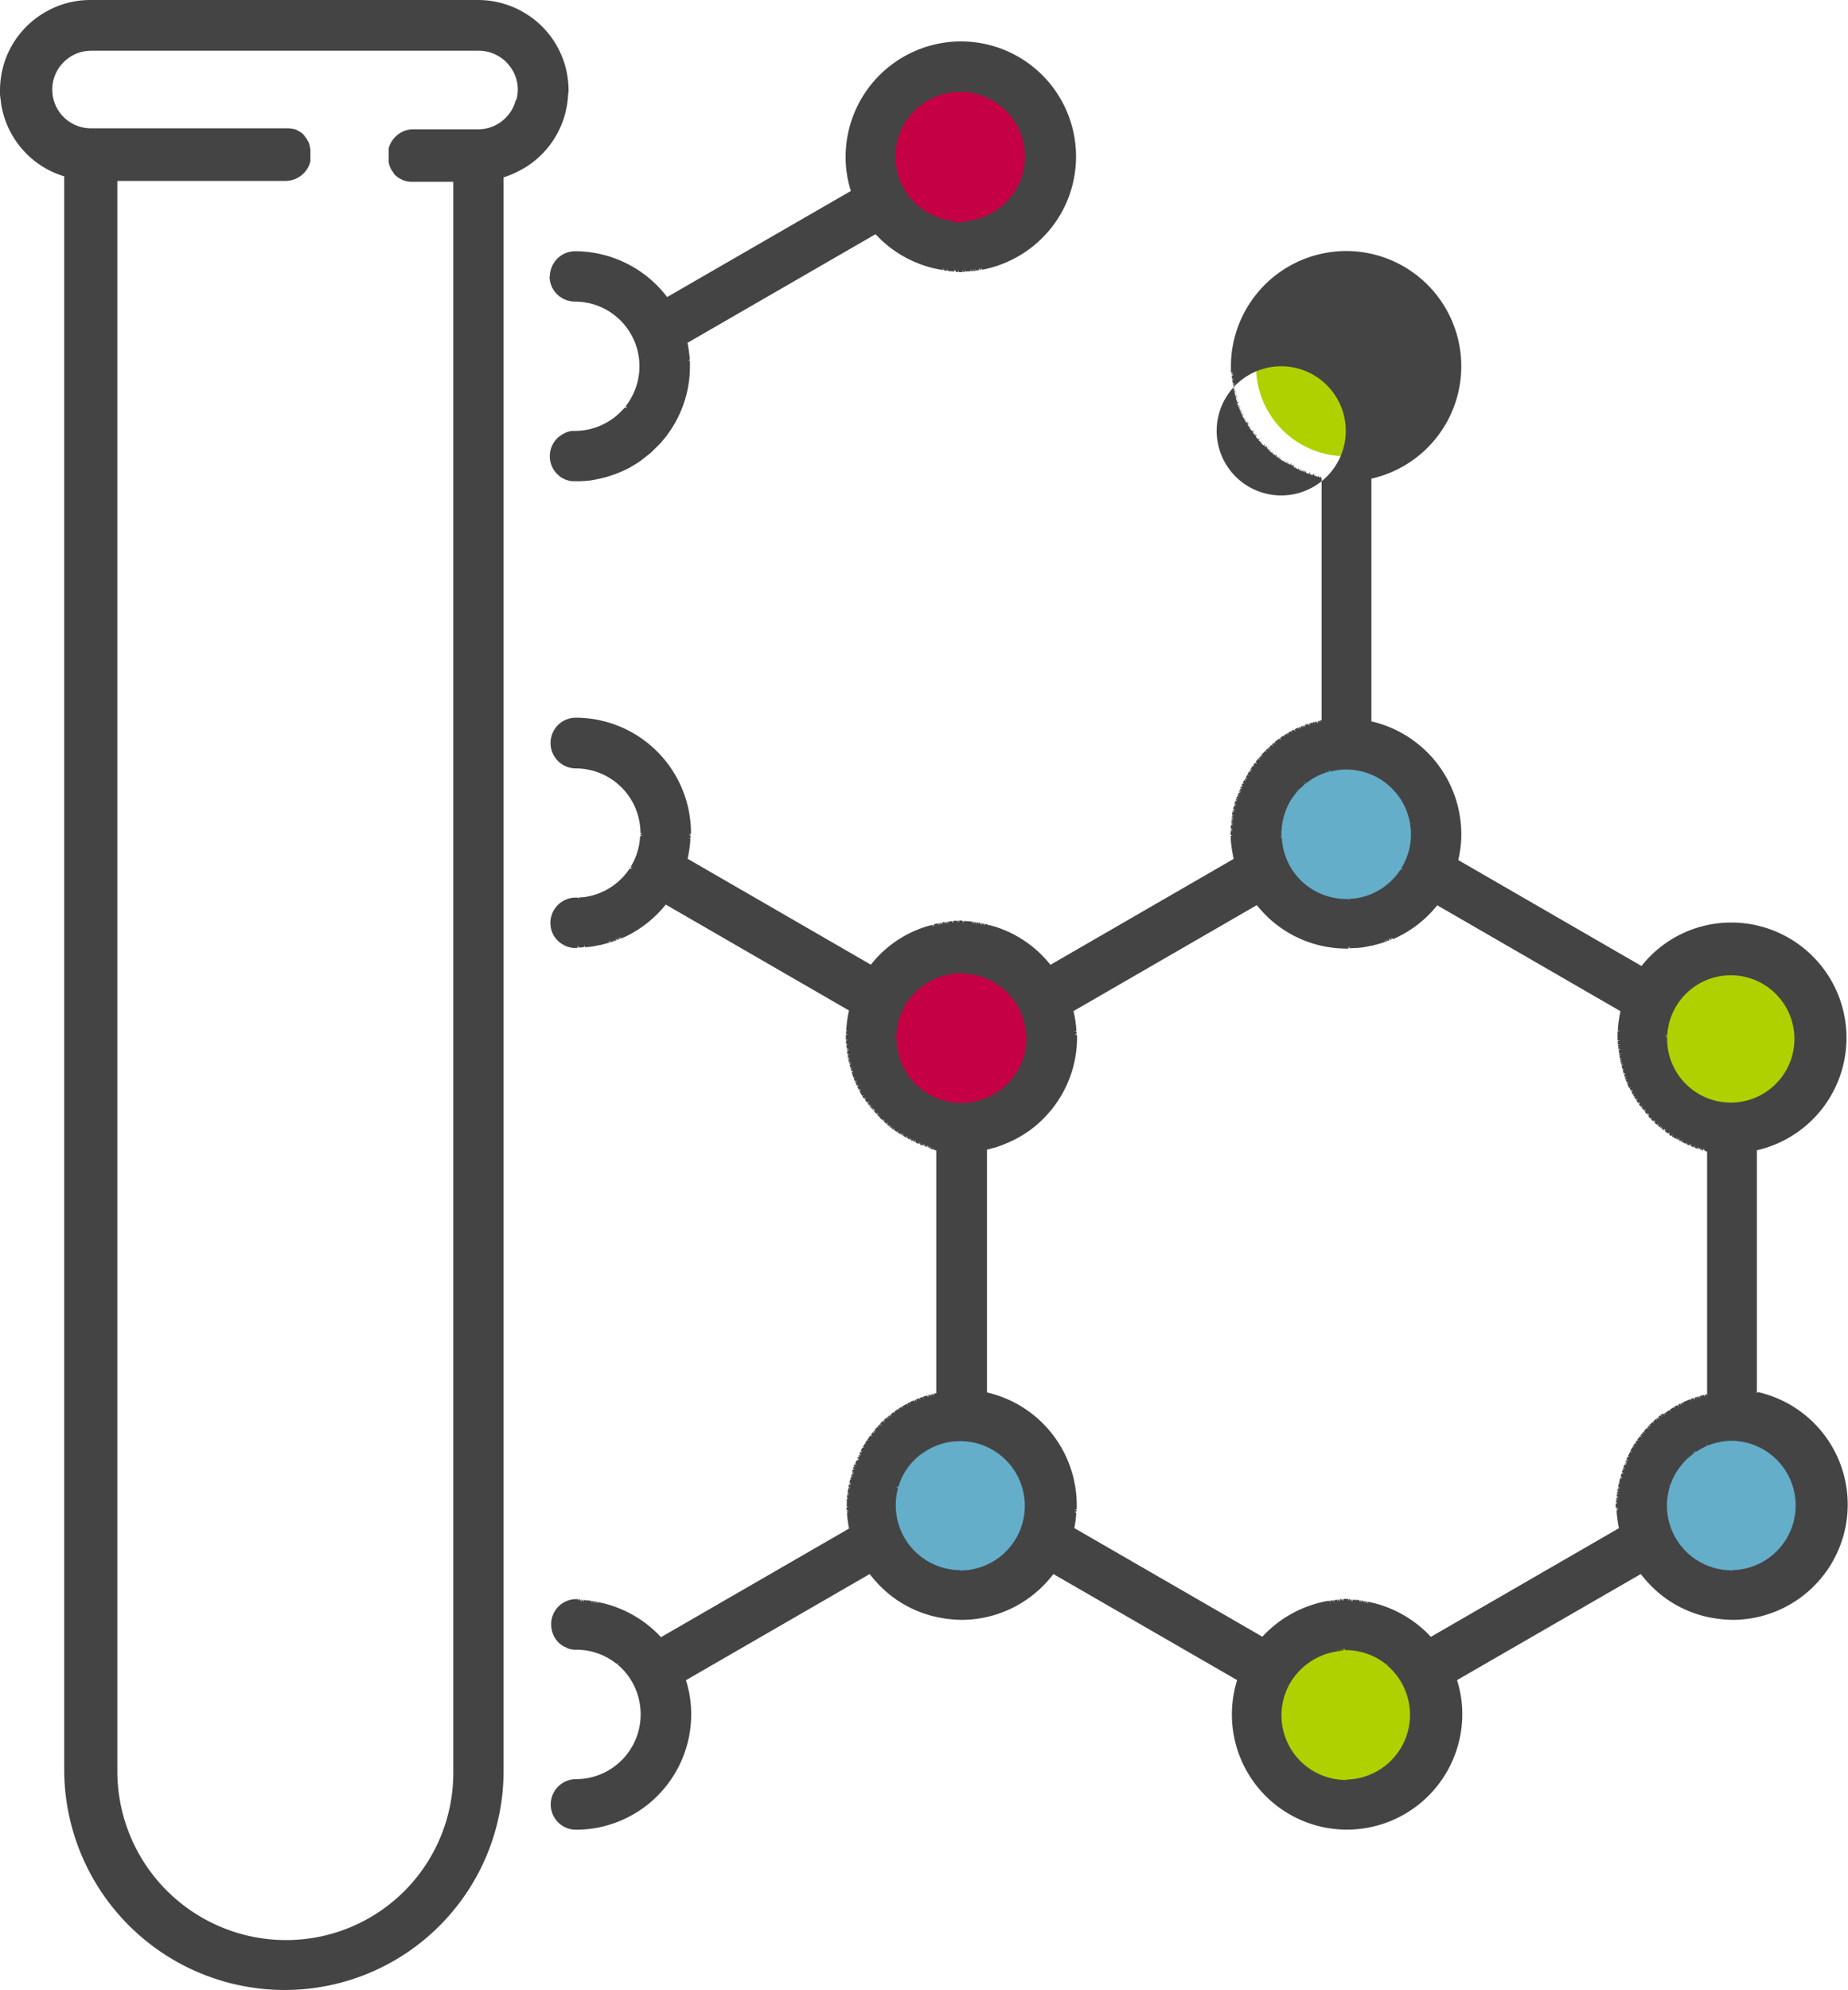
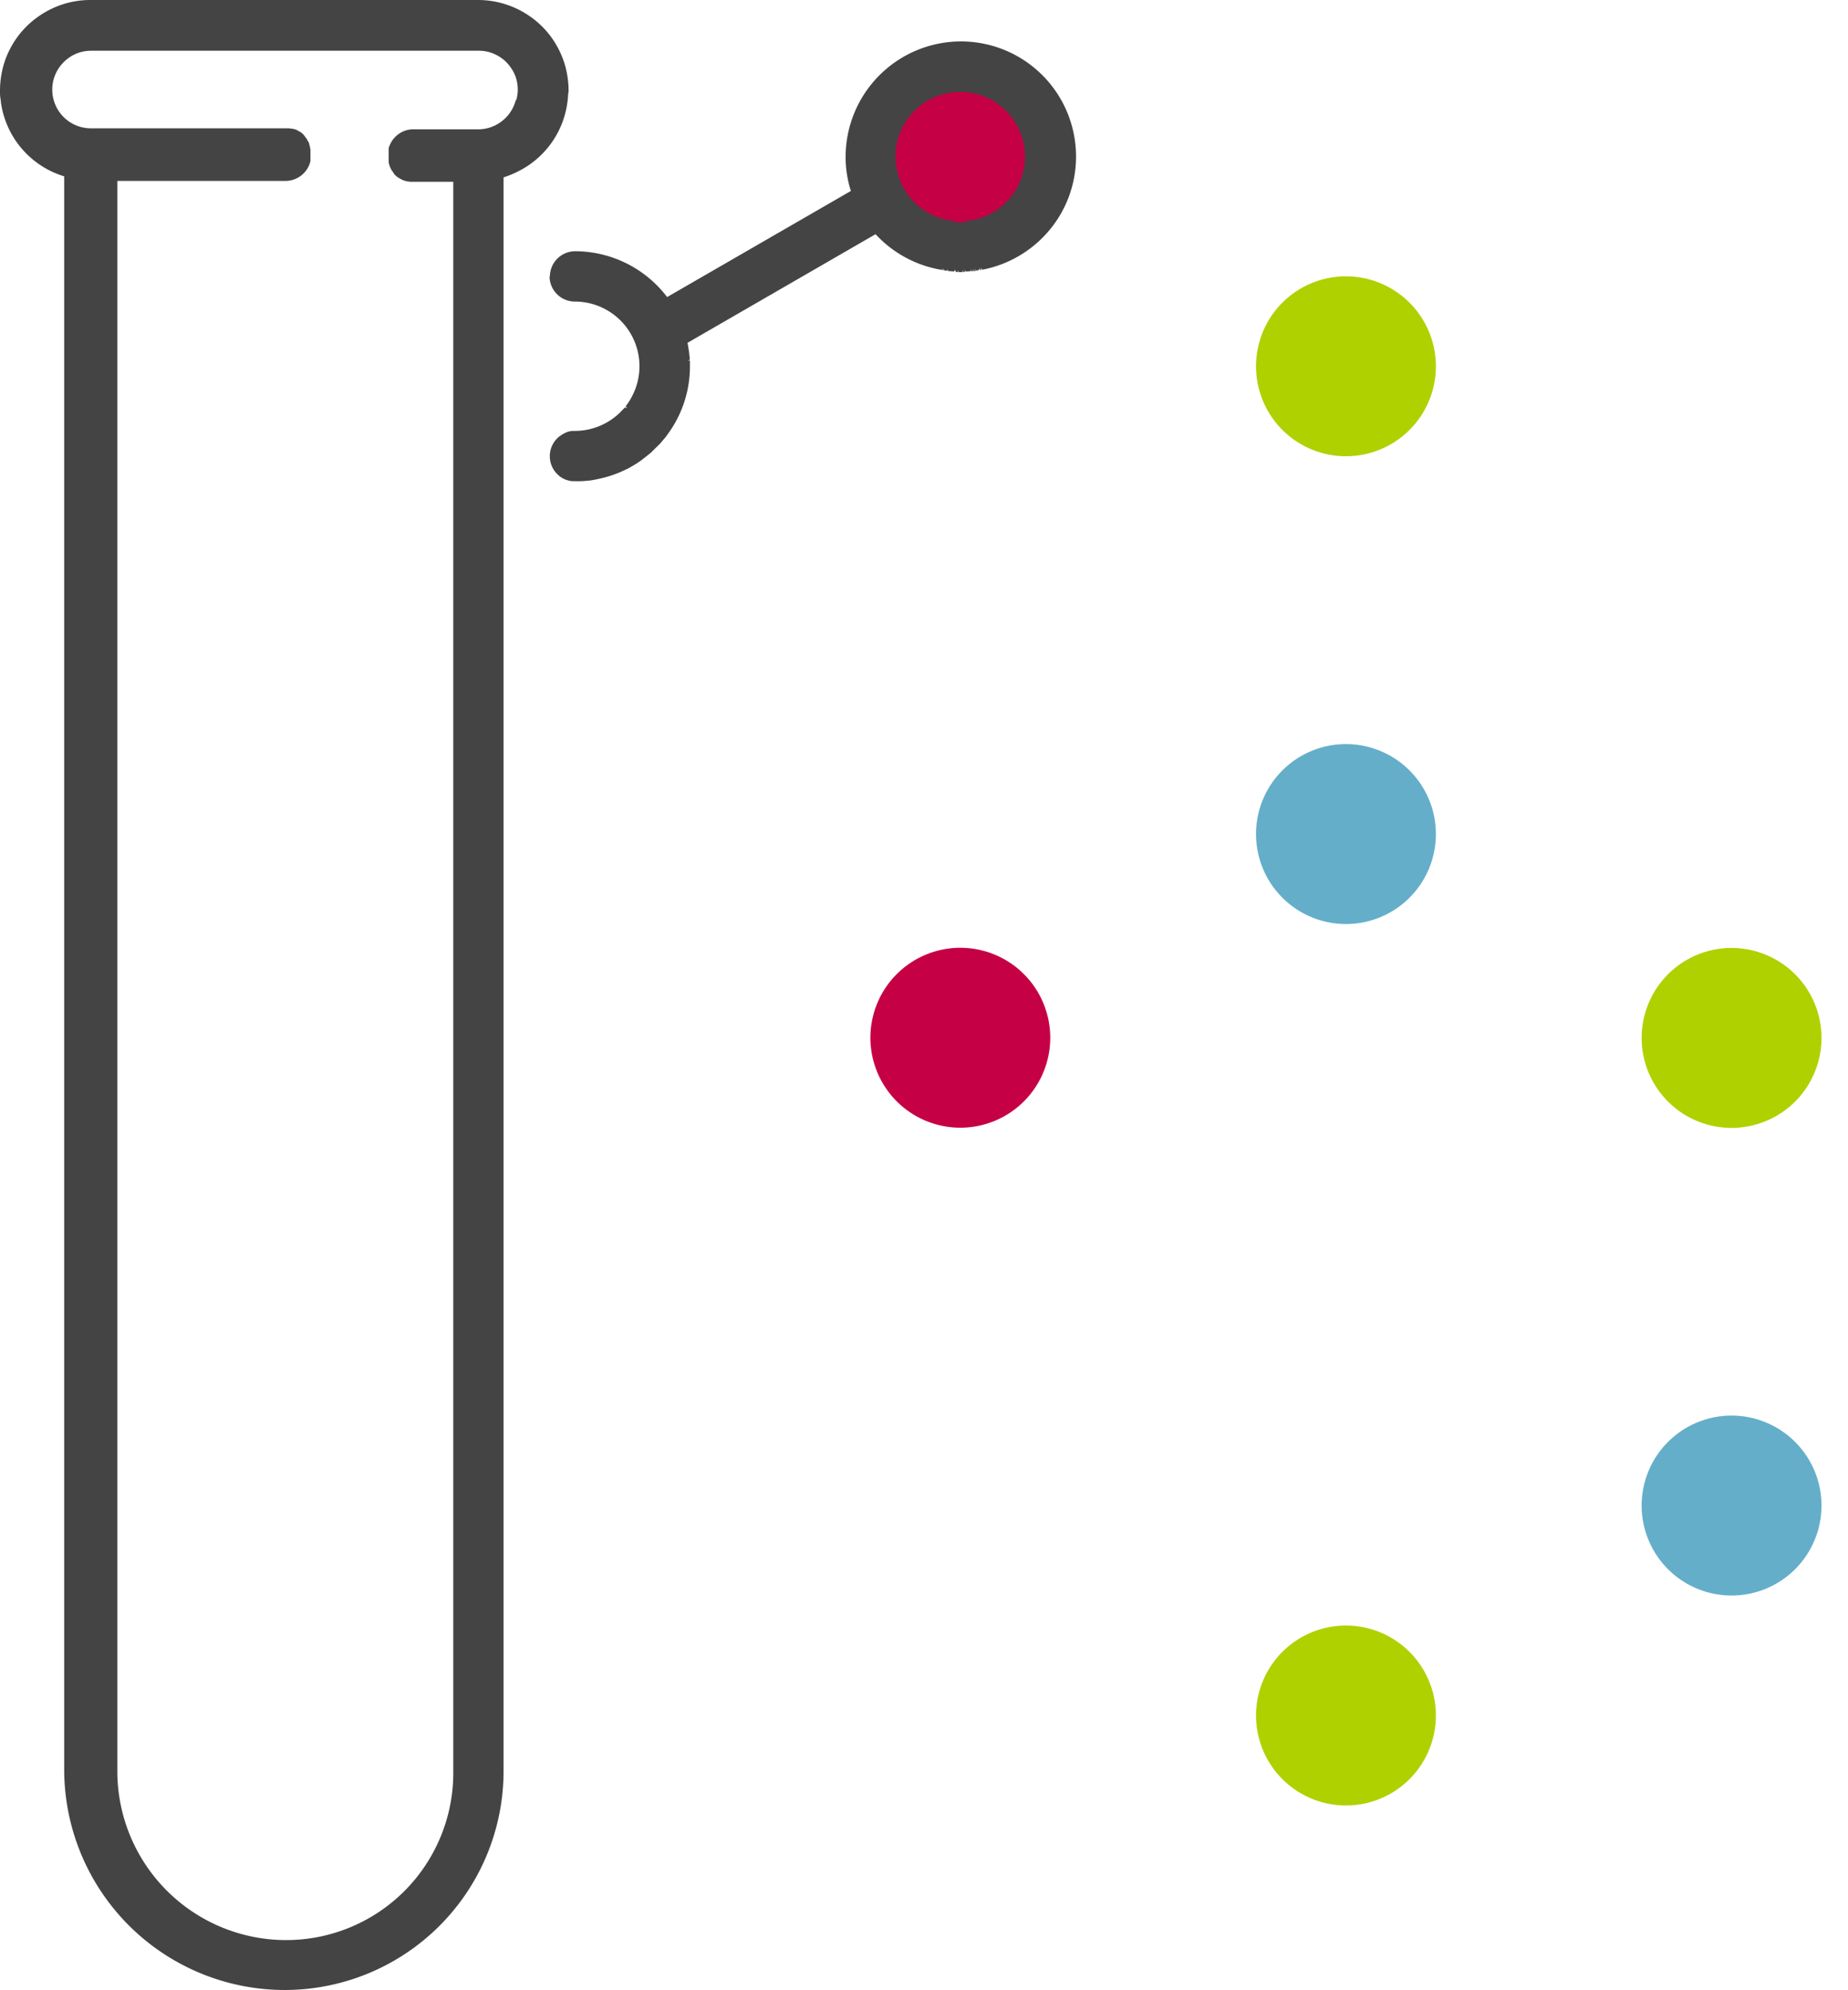
<svg xmlns="http://www.w3.org/2000/svg" id="icon_raw_materials" data-name="icon_raw materials" width="93.36" height="100.491" viewBox="0 0 93.36 100.491">
  <path id="Path_10790" data-name="Path 10790" d="M55.843,57.507A4.543,4.543,0,1,0,51.3,52.964a4.545,4.545,0,0,0,4.543,4.543Zm0-44.511A4.543,4.543,0,1,0,51.3,8.453,4.545,4.545,0,0,0,55.843,13Z" transform="translate(-7.328 -0.559)" fill="#c50044" fill-rule="evenodd" />
  <path id="Path_10791" data-name="Path 10791" d="M78.573,16.28a4.543,4.543,0,1,0,4.543,4.543,4.545,4.545,0,0,0-4.543-4.543Z" transform="translate(-10.576 -2.326)" fill="#afd100" />
  <path id="Path_10792" data-name="Path 10792" d="M78.573,95.77a4.543,4.543,0,1,0,4.543,4.543A4.545,4.545,0,0,0,78.573,95.77Z" transform="translate(-10.576 -13.682)" fill="#afd100" />
  <path id="Path_10793" data-name="Path 10793" d="M101.3,55.85a4.543,4.543,0,1,0,4.543,4.543A4.545,4.545,0,0,0,101.3,55.85Z" transform="translate(-13.822 -7.979)" fill="#afd100" />
-   <path id="Path_10794" data-name="Path 10794" d="M55.843,83.4a4.543,4.543,0,1,0,4.543,4.543A4.545,4.545,0,0,0,55.843,83.4Z" transform="translate(-7.328 -11.914)" fill="#64aeca" />
  <path id="Path_10795" data-name="Path 10795" d="M101.3,83.4a4.543,4.543,0,1,0,4.543,4.543A4.545,4.545,0,0,0,101.3,83.4Z" transform="translate(-13.822 -11.914)" fill="#64aeca" />
  <path id="Path_10796" data-name="Path 10796" d="M78.573,43.84a4.543,4.543,0,1,0,4.543,4.543A4.545,4.545,0,0,0,78.573,43.84Z" transform="translate(-10.576 -6.264)" fill="#64aeca" />
  <path id="Path_10797" data-name="Path 10797" d="M55.571,11.991H56.4a3.4,3.4,0,0,0,2.46-1.654,3.318,3.318,0,0,0,.454-1.689,3.369,3.369,0,1,0-6.737,0,3.318,3.318,0,0,0,.454,1.689,3.379,3.379,0,0,0,2.46,1.654Z" transform="translate(-7.512 -0.754)" fill="none" />
  <path id="Path_10798" data-name="Path 10798" d="M75.391,48.636h0v.026h0v.026h0v.026h0v.026h0v.026h0v.026h0a3.3,3.3,0,0,0,.326,1.26,3.454,3.454,0,0,0,.454.711,3.384,3.384,0,0,0,1.311.96H77.5a2.97,2.97,0,0,0,.489.163,3.275,3.275,0,0,0,.771.086h.394a3.352,3.352,0,0,0,2.34-1.466h0l.017-.026.017-.026h0l.009-.026h0l.009-.026h0v-.034s.017-.009.017-.017v-.017h.009a3.365,3.365,0,0,0-2.9-5.083,3.489,3.489,0,0,0-.429.026h-.017c-.12.017-.24.043-.36.069h-.06s-.069.026-.1.034h-.017l-.017.009h-.017c-.077.034-.154.06-.231.094a3.269,3.269,0,0,0-.489.249c-.043.026-.094.06-.137.086H76.78a.327.327,0,0,1-.051.043c-.009,0-.017.017-.026.017h0l-.017.017c-.017.017-.034.026-.051.043h-.009a.123.123,0,0,1-.017.026H76.6a.235.235,0,0,0-.034.043h-.017l-.017.026a.373.373,0,0,1-.06.051.261.261,0,0,0-.069.069h-.009v.009l-.026.026-.026.026-.017.017s-.069.069-.094.1l-.017.017-.017.017h-.009a3.764,3.764,0,0,0-.617,1v.017a.761.761,0,0,0-.051.129h0s-.017.051-.026.069h0v.026a3.285,3.285,0,0,0-.154,1.011v.051Z" transform="translate(-10.764 -6.465)" fill="none" />
  <path id="Path_10799" data-name="Path 10799" d="M56.094,63.963a3.572,3.572,0,0,0,.609-.06h.026a.25.25,0,0,0,.077-.017h0a3.439,3.439,0,0,0,1.346-.643h0c.06-.051.111-.1.171-.146h.017l.009-.026.051-.051h.009a.123.123,0,0,1,.017-.026l.017-.017a3.531,3.531,0,0,0,.24-.266h0l.009-.017.017-.017V62.66a.653.653,0,0,0,.086-.1c.051-.069.094-.137.137-.206,0-.009.009-.017.017-.026v-.017h.017c.017-.034.043-.069.06-.111h0V62.18l.051-.1a.042.042,0,0,1,.009-.026v-.017l.017-.017V62l.017-.009c.026-.051.043-.1.069-.154V61.82A3.2,3.2,0,0,0,59.42,60.6v-.026h0v-.026h0v-.026h0V60.5h0v-.069h0v-.017h0V60.4h0a3.416,3.416,0,0,0-.463-1.517v-.017l-.017-.017v-.017l-.017-.009h0l-.009-.034h0l-.009-.026h0l-.017-.026h0l-.017-.026h0a3.369,3.369,0,0,0-2.151-1.431h-.034l-.026-.009h-.034L56.6,57.26h-.934l-.026.009h-.034l-.034.009a3.39,3.39,0,0,0-2.151,1.431h0l-.017.026-.017.026h0l-.009.026h0l-.009.026h0v.034l-.017.017v.017A3.288,3.288,0,0,0,52.88,60.4h0v.017h0v.017h0v.017h0v.026h0V60.5h0v.026h0v.043h0v.026a3.369,3.369,0,0,0,3.369,3.369h-.154Z" transform="translate(-7.555 -8.18)" fill="none" />
  <path id="Path_10800" data-name="Path 10800" d="M82.136,21.019a3.371,3.371,0,0,0-3.351-3.369h-.026a3.369,3.369,0,1,0,3.369,3.369Z" transform="translate(-10.77 -2.521)" fill="none" />
-   <path id="Path_10801" data-name="Path 10801" d="M101.5,63.957a3.369,3.369,0,0,0,.017-6.737h-.026a3.379,3.379,0,0,0-3.369,3.171h0v.017h0v.017h0v.017h0v.026h0v.026h0v.026h0v.043h0v.026a3.369,3.369,0,0,0,3.369,3.369Z" transform="translate(-14.018 -8.174)" fill="none" />
  <path id="Path_10802" data-name="Path 10802" d="M56.076,84.767H56.05a3.346,3.346,0,0,0-1.894.583h0l-.017.017h0s-.034.026-.043.034c-.111.077-.206.163-.309.249h0l-.077.077-.017.017a3.333,3.333,0,0,0-.591.789v.017a.509.509,0,0,0-.034.051v.017a.509.509,0,0,0-.034.051c-.051.111-.1.223-.146.343v.017h0c-.017.043-.026.086-.043.129h0V87.2l-.009.017h0c-.017.086-.043.163-.051.24a1.857,1.857,0,0,0-.034.214v.446a3.369,3.369,0,0,0,3.369,3.369h.026a3.369,3.369,0,0,0,0-6.737Z" transform="translate(-7.535 -12.107)" fill="none" />
  <path id="Path_10803" data-name="Path 10803" d="M101.513,84.77h-.026a3.18,3.18,0,0,0-.574.051.683.683,0,0,0-.129.026c-.051.009-.094.026-.146.034h-.017c-.137.043-.266.086-.394.137h-.017l-.017.017a3.191,3.191,0,0,0-.609.326h0l-.017.017h0a.508.508,0,0,1-.051.034H99.5l-.017.017c-.026.017-.043.034-.069.051-.069.051-.137.111-.206.171H99.2s-.051.06-.077.086a3.519,3.519,0,0,0-.754,1.106c0,.017-.017.034-.017.051-.017.034-.026.069-.043.1h0s-.017.043-.026.069v.017l-.009.017v.017a3.153,3.153,0,0,0-.163,1.029,3.369,3.369,0,0,0,3.369,3.369h.026a3.369,3.369,0,0,0,0-6.737Z" transform="translate(-14.016 -12.109)" fill="none" />
  <path id="Path_10804" data-name="Path 10804" d="M80.964,97.937h0l-.017-.017h0l-.009-.017H80.93v-.009a3.318,3.318,0,0,0-2.109-.754h-.437a3.4,3.4,0,0,0-2.46,1.654,3.318,3.318,0,0,0-.454,1.689,3.369,3.369,0,0,0,3.369,3.369h.026a3.371,3.371,0,0,0,3.351-3.369,3.318,3.318,0,0,0-.454-1.689,3.487,3.487,0,0,0-.737-.883Z" transform="translate(-10.781 -13.877)" fill="none" />
  <path id="Path_10805" data-name="Path 10805" d="M92.7,79.18h0l.009-.009h.009v-.009h.017v-.009h0l.026-.017c.017-.009.034-.026.051-.034l.017-.017h0l.009-.009h0l.009-.009h.009V79.06h.017v-.009h0l.026-.017a.372.372,0,0,1,.06-.034h.017v-.017h.009l.009-.009H93l.009-.009h0l.017-.017h0l.026-.017a.124.124,0,0,0,.026-.017L93.1,78.9h.017v-.009h.009l.009-.009h0l.009-.009h0l.026-.017a.215.215,0,0,0,.06-.034h.026V78.8h0l.017-.009h.034v-.009h.026a.585.585,0,0,1,.06-.043h.026v-.017h.017v-.009h.009l.009-.009h0l.017-.009h0l.026-.017c.017-.009.043-.017.06-.026h.026v-.009H93.6V78.64h.034l.026-.009a.181.181,0,0,0,.06-.026h.017V78.6h.051l.026-.009a.065.065,0,0,0,.034-.009h.026v-.009h.086A.06.06,0,0,1,94,78.554h.026v-.009h.171V66.109h-.129V66.1h-.1a.06.06,0,0,0-.034-.017h-.1a.06.06,0,0,0-.034-.017h-.1a.16.16,0,0,0-.034-.026H93.6l-.026-.009h0l-.034-.017h-.026V66h0l-.017-.009h0l-.009-.009h-.026v-.009h-.017v-.009h0a.124.124,0,0,1-.026-.017l-.026-.017h-.017V65.92H93.37l-.009-.009h-.017V65.9h0l-.017-.009h0c-.009,0-.017-.009-.026-.017l-.026-.017h-.017v-.009H93.25v-.009h0l-.009-.009h0l-.009-.009h0l-.026-.017a.123.123,0,0,1-.026-.017l-.026-.017h-.009v-.009h-.009v-.009h0l-.009-.009h0l-.009-.009h0l-.026-.017a.123.123,0,0,1-.026-.017l-.026-.017h0V65.68h-.009v-.009h-.009v-.009h0l-.009-.009H93.01v-.009h-.017v-.017h0l-.026-.017c-.009,0-.017-.009-.026-.017h-.017v-.017h-.009v-.009h0V65.56h0l-.009-.009h0l-.017-.017h0l-.026-.017s-.017-.017-.026-.017h-.017v-.017h0l-.009-.017h0v-.009h0v-.009H92.8v-.017h-.017v-.017h0s-.017-.017-.026-.017l-.026-.017h0v-.009h-.017v-.017H92.71v-.017h0V65.32h0L92.7,65.3h0l-.017-.017h0s-.017-.017-.026-.017l-.026-.017h0v-.009h-.009v-.017h0v-.009h-.009V65.2h0v-.009h0v-.017h0v-.009h0l-.009-.017h0l-.017-.017h0l-.026-.026-.017-.017h0V65.08h-.009v-.017h0v-.009h0v-.017h0v-.009h0v-.017h0V65h0l-.009-.017h0v-.009l-.017-.017-.026-.026-.017-.017h0v-.009h-.009v-.017h0v-.009h0v-.017h0v-.009h0V64.84h0v-.009h0l-.009-.017h0v-.009l-.017-.026s-.017-.017-.017-.026l-.017-.026h0V64.72h-.009V64.7h0v-.009h0v-.017h0v-.009h0v-.017h0v-.009h0l-.009-.017h0v-.009l-.017-.026s-.017-.017-.017-.026h0v-.017h-.017V64.54h0v-.017h0v-.009h0V64.5h0v-.009h0v-.017h0v-.009h0l-.009-.017h0l-.017-.034c0-.009-.009-.017-.017-.026h0v-.017h-.017v-.017h0v-.009h0v-.017h0v-.017h0V64.3h0v-.017h0l-.017-.017h0a.124.124,0,0,0-.017-.026l-.017-.026h0v-.026h-.009V64.18h0v-.017h0v-.009h0v-.017h0v-.009h0v-.017h0V64.1h0l-.009-.017h0c0-.009-.009-.017-.017-.026l-.017-.026h0v-.026h-.009V64h0v-.017h0v-.009h0v-.017h0v-.009h0v-.017h0v-.009h0l-.009-.017h0c0-.009-.009-.017-.017-.026l-.017-.026h0v-.026H92.11V63.82h0V63.8h0v-.017h0v-.017h0V63.76h0v-.017h0l-.017-.034c0-.009-.009-.017-.017-.026l-.017-.026h0v-.034l-.009-.009h0V63.6h0V63.58h0v-.017h0v-.017h0V63.52h-.009l-.009-.034c0-.009-.009-.017-.017-.026v-.026H92v-.017h0v-.009h0v-.017h0v-.017h0v-.017h0V63.34h0v-.026H91.99l-.009-.034a.065.065,0,0,0-.009-.034h0V63.22h0v-.026h0v-.009h0v-.017h0V63.16h0v-.017h0v-.009h0v-.017h0v-.034a.06.06,0,0,1-.017-.034h0v-.026h-.009v-.017h0V63h0V62.98h0v-.017h0v-.009h0v-.017h0v-.026h0s0-.026-.009-.034v-.026H91.93v-.026h0v-.017h0V62.8h0v-.017h0v-.017h0v-.034h0v-.017h0s0-.026-.009-.034v-.026h-.009v-.026h0V62.62h0V62.6h0v-.017h0v-.017h0v-.034h0v-.017h0v-.06h0v-.026h0v-.009h0v-.017h0v-.017h0v-.017h0v-.017h0V62.32h0V62.3h0v-.06h0v-.026h0v-.009h0v-.017h0v-.017h0v-.017h0V62.14h0v-.034h0v-.069h0v-.026h0v-.026h0v-.017h0v-.017h0v-.017h0v-.017h0V61.9h0v-.026h0v-.086h0v-.026h0v-.026h0V61.72h0V61.7h0v-.017h0v-.017h0v-.017h0v-.026h0v-.051h0V61.54h0v-.026h0V61.48h0v-.017h0v-.017h0v-.017h0v-.017h0v-.017h0v-.026h0v-.077h0v-.034h0v-.051h0v-.017h0v-.034h0V61.06h0v-.034h0v-.043h0a6.651,6.651,0,0,1,.154-1.02l-9.411-5.434A5.706,5.706,0,0,1,80.581,56.2h-.017l-.017.017H80.53l-.009.009H80.5l-.034.026a.065.065,0,0,0-.034.017H80.41v.017h0l-.017.009h-.009l-.009.009h-.094v.009h-.009l-.026.009h-.06l-.017.009h0l-.017.009h0l-.077.026H80.05v.009h-.017l-.009.009h-.017l-.017.009h-.009l-.026.009c-.043.009-.077.026-.12.034H79.81l-.034.017h-.017a1.67,1.67,0,0,1-.2.051h-.026l-.017.009a2.349,2.349,0,0,1-.24.043c-.077.009-.163.026-.249.034h-.043c-.069,0-.137.017-.206.017H78.7a.911.911,0,0,0-.129.009h-.231a5.685,5.685,0,0,1-4.046-1.689h-.009v-.017c-.111-.111-.214-.231-.317-.351-.034-.034-.06-.077-.094-.111l-.017-.017s-.017-.017-.017-.026h-.009l-9.411,5.426a4.964,4.964,0,0,1,.154,1.02h0v.034h0v.009h0v.034h0v.086h0v.043h0V61.1h0v.017h0v.026h0V61.2a5.712,5.712,0,0,1-.994,3.223h0a2.138,2.138,0,0,1-.146.206c-.034.051-.077.094-.111.146h0a.342.342,0,0,1-.026.034l-.017.026-.026.026-.026.026s-.043.051-.069.077c-.009.009-.017.026-.026.034a1.318,1.318,0,0,1-.1.111h0v.009a4.858,4.858,0,0,1-.429.411H62.59l-.009.017c-.034.026-.069.06-.1.086s-.086.069-.137.1l-.12.094h0l-.009.017c-.017.009-.034.026-.051.034a5,5,0,0,1-.454.283h0a5.309,5.309,0,0,1-.54.274H61.15l-.026.017a5,5,0,0,1-.6.214H60.49v.009a3.746,3.746,0,0,1-.42.1V79.214A5.718,5.718,0,0,1,64.613,84.8v.034h0v.034h0v.034h0v.034h0v.034h0v.043h0v.034h0v.043h0v.043h0v.034a5.4,5.4,0,0,1-.12.831l9.643,5.571a5.708,5.708,0,0,1,3.317-1.826h.266l.077-.009h1.243l.034.009h0a5.7,5.7,0,0,1,3.137,1.8l9.643-5.571a5.4,5.4,0,0,1-.12-.831v-.034h0v-.034h0v-.043h0v-.009h0V85h0v-.009h0v-.026h0v-.017h0v-.026h0v-.017h0V84.88h0v-.017h0v-.026h0v-.154h0v-.034h0v-.017h0v-.017h0V84.6h0v-.026h0v-.009h0v-.026h0V84.46h0v-.026h0v-.009h0V84.4h0v-.017h0v-.017h0v-.017h0v-.034h0V84.3h0v-.069h0V84.2h0v-.009h0v-.017h0V84.16h0v-.017h0v-.017h0v-.034h0v-.026h0v-.077h0v-.026h0v-.009h0v-.017h0V83.92h0V83.9h0v-.017h0v-.034h0v-.094h0v-.026h0v-.009h0v-.034h0v-.017h0v-.034h0v-.069h0v-.026h0v-.026h0v-.009h0v-.017h0v-.017h0v-.017h0v-.034h0v-.034a.065.065,0,0,1,.009-.034h0v-.026h0V83.3h0v-.009h0v-.017h0v-.009h0v-.017h0v-.009h0v-.026h0v-.009c0-.017.017-.043.017-.06h0v-.026h0v-.009h0V83.1h0v-.009h0v-.017h0v-.009h0v-.017h0v-.009h0v-.026h0V83a.065.065,0,0,1,.009-.034v-.026h.009v-.026h0v-.009h0v-.017h0v-.009h0v-.017h0v-.017h0v-.026h0v-.017h.009a.085.085,0,0,1,.009-.034v-.026h.017V82.72h0v-.009h0v-.017h0v-.017h0V82.66h0v-.017h0v-.026h.009l.009-.034c0-.009.009-.017.017-.034v-.026h.017v-.017h0V82.5h0V82.48h0v-.017h0v-.017h0v-.017h0l.009-.026h0l.017-.043c0-.009.009-.017.017-.026l.017-.026h0v-.034h.009v-.009h0v-.017h0V82.24h0v-.017h0v-.009h0V82.2h0v-.009l.017-.026h0a.124.124,0,0,1,.017-.026l.017-.026h0v-.017h0v-.009h0v-.017h0v-.017h0v-.009h0v-.017h0v-.017H92l.017-.026c0-.009.009-.017.017-.026l.017-.026h0v-.017h0v-.009h0v-.017h0v-.017h0v-.009h0v-.017h0v-.017h.017a.507.507,0,0,0,.034-.051h0V81.76h.017v-.009h0v-.017h0v-.009h0v-.017h0V81.7h0v-.017h0v-.009h0l.017-.026c.017-.017.026-.034.043-.051h0V81.58H92.2v-.009h0v-.017h0v-.009h0v-.017h0V81.52h0L92.2,81.5h0l.017-.026c0-.009.017-.017.017-.026l.017-.026h0V81.4h.017v-.017h0v-.009h0v-.017h0l.009-.017h0v-.009l.017-.017.026-.026.017-.017h0v-.026h.026v-.017h0v-.017h0v-.017h.009v-.017h0l.017-.026.026-.026.017-.017h0V81.1h.009v-.017h.009v-.017h0v-.017h.009v-.017h.017v-.017h0l.051-.051.017-.017h0v-.009h.009V80.92h.009V80.9h0l.009-.017h0v-.009l.017-.017a.629.629,0,0,0,.051-.043l.017-.017h0l.009-.017h0l.009-.009h.009v-.017h0l.009-.017h0l.017-.017c.017-.017.034-.026.051-.043l.017-.017h0l.009-.017h0l.009-.009H92.8v-.009h.009v-.017h0l.017-.017a.63.63,0,0,0,.051-.043l.017-.017h0l.009-.009h0Z" transform="translate(-8.582 -7.771)" fill="none" />
  <path id="Path_10806" data-name="Path 10806" d="M32.39,14.3a1.28,1.28,0,0,0,1.277,1.277,3.265,3.265,0,0,1,2.854,4.851c-.017.026-.026.051-.051.094-.069.111-.137.214-.214.317l-.026.026.086.069-.1-.043.086.069-.111-.034s-.043.051-.086.094l-.026.026a3.277,3.277,0,0,1-2.417,1.063h-.12a1.066,1.066,0,0,0-.334.086l-.034.017c-.051.026-.1.051-.146.077l-.171.12a1.277,1.277,0,0,0-.249,1.671,1.142,1.142,0,0,0,.214.249c.009.009.026.017.034.034s.034.026.06.051a1.491,1.491,0,0,0,.154.094l.051.026a1.216,1.216,0,0,0,.249.086l.077.017a.226.226,0,0,1,.06.009h.163a4.362,4.362,0,0,0,.669-.026h.034a3.894,3.894,0,0,0,.437-.077,5.751,5.751,0,0,0,1.389-.463l.077-.034.12-.06c.043-.026.086-.043.12-.069l.026-.017a4.484,4.484,0,0,0,.54-.351l.411-.326.48-.471c.094-.111.189-.223.291-.343l.189-.266a5.767,5.767,0,0,0,1.029-3.309v-.283h-.111l.1-.034v-.086c-.026-.257-.06-.514-.111-.771l9.5-5.486a5.832,5.832,0,0,0,3.326,1.8h.026l.017-.1v.111l.069.009v-.1l.034.111.154.017v-.1l.034.111.317.026.017-.1.026.111.017-.1.017.111h.129v-.1l.026.111h.171l.017-.111.017.1h.1V13.96l.034.1.266-.017v-.1l.034.1h.086l-.009-.111.043.1h.086l-.017-.12.043.1.154-.026-.017-.1.051.1-.017-.1h0l.043.1H54.2l-.017-.111.069.094.163-.034a5.853,5.853,0,0,0,3.66-2.554l.086-.137A5.815,5.815,0,0,0,53.21,2.44h-.077a5.835,5.835,0,0,0-5.786,5.82,5.62,5.62,0,0,0,.266,1.731L38.33,15.349a5.854,5.854,0,0,0-4.646-2.314,1.28,1.28,0,0,0-1.277,1.277ZM53.141,4.986a3.27,3.27,0,0,1,3.266,3.266,3.266,3.266,0,0,1-2.82,3.24l-.163.017v.1l-.034-.1h-.026v.111l-.043-.1-.017.111-.034-.1v.111l-.026-.1h-.026l-.026.111-.026-.1h-.094v.1l-.051-.111h-.034l-.034.1-.017-.111v.1l-.034-.111H52.85l-.009.1h0l-.017-.111-.137-.017a3.266,3.266,0,0,1-2.82-3.24,3.27,3.27,0,0,1,3.266-3.266Z" transform="translate(-4.627 -0.348)" fill="#444" />
-   <path id="Path_10807" data-name="Path 10807" d="M93.391,72.459V60.2a5.823,5.823,0,0,0-1.243-11.5h-.034a5.785,5.785,0,0,0-4.551,2.194l-9.257-5.349a5.672,5.672,0,0,0,.154-1.32,5.856,5.856,0,0,0-4.543-5.683V26.284A5.818,5.818,0,0,0,72.674,14.79H72.64a5.831,5.831,0,0,0-5.82,5.82v.309l.12.009-.1.026v.026h.111l-.1.026v.026l.111-.009h0l-.1.043h.1l-.1.026.017.154h.111l-.1.026.026.206.1-.017-.1.043.1-.017-.1.043v.034l.111-.017h0l-.094.069v.017l.111.009-.1.034.017.069.1-.017-.1.043V21.8l.111-.026-.094.051v.043l.111-.026-.094.051h.1l-.1.026.017.06.1-.026-.094.051.026.094.1-.026-.094.06.1-.026-.094.051V22.2l.111-.034-.094.06.026.094.1-.034-.094.069.017.06.1-.034-.094.06.1-.034-.094.06.1-.034-.094.06.034.1.1-.026-.094.051v.034l.12-.034-.094.06.017.034.1-.043-.086.069.026.06.1-.034-.094.06.026.051.094-.043h0l-.086.069v.026l.111-.043-.086.069.026.069.1-.034h0l-.086.06v.026l.111-.043-.086.069.069.137.094-.051-.077.077.043.077.094-.051h0l-.077.077.051.086L67.7,23.4h0l-.077.077.094-.043-.086.069.094-.043-.077.069.017.026.086-.06-.077.086.06.094.094-.051-.077.077.12.171.094-.051-.077.077.094-.051-.077.077.017.026.094-.06-.069.086.06.086.086-.069-.069.086.017.026.086-.06-.069.086.086-.06-.069.086.111.137.086-.06-.069.086.086-.069h0l-.069.086.1.111.086-.06-.069.086.129.137.077-.077-.051.1.077-.077h0l-.051.1.026.026.077-.077-.051.094.077-.077h0l-.051.094.077-.077-.043.1.017.017.077-.069-.06.086.043.043.069-.077-.051.1.043.043.069-.077-.043.1.069.06.069-.086-.051.1.026.026.069-.086-.043.1.086.069.077-.077-.051.094.026.026.069-.077-.043.1.069-.086-.043.1.051.043.069-.086-.043.1.026.017.06-.086-.043.1.026.017.069-.086-.043.1.18.12.06-.086-.034.1.086.051.06-.094-.034.1.026.017.051-.094-.034.1.026.017.06-.094-.034.1.094.051.069-.086-.026.1.026.017.06-.094-.026.1.06.034.051-.094L70,25.71l.06.034.06-.094-.026.1.12.06.043-.094-.017.111.051.026.043-.094-.017.111.034.017.043-.1-.017.111.043.017.06-.094-.017.111H70.5l.043-.086v.111l.026-.1-.017.111h.026l.043-.086v.111l.137.051.034-.1v.111l.026-.1v.111l.137.043.043-.1v.111l.026-.1v.111l.034.009.026-.1v.111l.146.043.034-.1v.111l.069.017.026-.1v.111l.043.009V38.481l-.1.026.026.1-.051-.094-.06.017.026.1-.06-.094.026.1-.06-.094.026.1-.051-.094-.069.017.017.1-.051-.094-.094.026.034.1-.06-.094-.094.034.034.1-.06-.094h-.026l.034.111-.069-.094.034.1-.06-.094-.12.043.043.1-.069-.086h-.026l.034.111-.069-.086h-.026l.043.111-.069-.086-.094.034.043.094-.069-.086.043.094-.069-.086-.051.026.043.094-.069-.086-.171.086.051.094-.077-.086.051.094-.077-.086-.086.043-.026.017.051.094-.077-.077-.146.086.06.086-.086-.077-.034.017.06.094-.077-.077-.111.069.051.094-.077-.077-.189.129.06.086-.086-.069.06.086-.086-.069-.231.18.069.086-.094-.06-.1.086.069.086-.094-.06-.12.111.069.077-.094-.06-.043.043.069.077-.094-.06-.077.077.077.077h0l-.094-.051-.2.206.077.077-.094-.051-.043.043.077.069-.1-.043-.034.043.077.069-.1-.051-.026.026.086.069-.1-.043-.111.146.077.077-.094-.051.077.077-.094-.051-.086.111.077.077-.094-.051-.111.163.086.06-.1-.034-.034.051.086.06-.1-.034.086.06-.1-.034-.094.154.094.06h0l-.1-.034-.077.129.094.06h0l-.111-.026-.017.026.094.051-.111-.026-.017.034.094.043-.111-.017-.017.034-.043.094.094.051-.111-.026-.043.094.094.043-.111-.017v.026l.086.043-.111-.017-.026.06.1.043h-.111l-.026.051.1.043-.111-.017v.026l.094.034h-.111l-.009.026.1.034h-.111l-.026.051.1.043-.111-.017-.026.086.1.034H67.12l-.034.086.1.043h-.111l-.017.051.1.026h-.111l.1.026h-.111l-.034.129.1.034H67l-.017.043.1.026h-.111l.1.026h-.111l-.026.137.1.017h-.111l.1.034h-.111l.1.034h-.111v.043l.1.017-.111.017-.017.12h0l.1.026H66.88v.043l.1.017h-.111v.06l.1.034h0l-.111.017V43.5l.1.017-.111.017V43.6l.1.017-.111.017v.051l.1.026h-.1v.026h.1l-.111.034h.1l-.111.026v.146l.1.026h-.1l.1.017-.1.017v.051l.1.009h0l-.111.026v.189h.111l-.1.034v.214a7.206,7.206,0,0,0,.146.96l-9.257,5.349a5.8,5.8,0,0,0-2.889-1.954h-.034a.977.977,0,0,0-.189-.06H54.58l-.017.1V48.81l-.189-.043-.026.1-.017-.111-.069-.017-.017.1-.017-.111H54.2l-.043.094v-.111l-.077-.009-.026.1V48.7l-.077-.009-.034.1v-.111H53.9l-.026.1v-.111h-.026l-.026.1v-.111h-.069v.1l-.034-.111-.377-.026-.017.1-.017-.111h-.026v.1l-.034-.111h-.163v.1l-.034-.1H53.02v.111l-.034-.1h-.163v.111l-.026-.1h-.026v.111l-.034-.1-.171.017v.1l-.026-.1h-.034l.017.111-.043-.1v.1l-.034-.1H52.4l.017.111-.051-.1.017.1-.043-.1-.086.017V48.8l-.034-.1H52.2l.017.111-.051-.1H52.12l.017.111-.06-.094h-.034l.017.111L52,48.741l-.18.043V48.9l-.043-.094h-.026l.034.111-.06-.094c-.043.009-.094.026-.137.034l-.069.017a5.746,5.746,0,0,0-2.889,1.954l-9.257-5.349a6.06,6.06,0,0,0,.137-.951v-.069h-.1l.111-.026v-.137h-.1l.111-.026v-.026h-.1l.111-.034v-.034a5.831,5.831,0,0,0-5.82-5.82,1.264,1.264,0,0,0-.557.129l-.051.026a1.511,1.511,0,0,0-.257.18l-.094.1a.513.513,0,0,0-.051.06l-.017.026a1.282,1.282,0,0,0,1.029,2.04,3.27,3.27,0,0,1,3.266,3.266l.1.026-.1.017v.06l.1.009-.111.017.1.026h-.111v.034a3.219,3.219,0,0,1-.454,1.483l.094.051-.111-.026-.017.026.077.077-.1-.034.094.06-.1-.034L36.426,46a3.259,3.259,0,0,1-2.271,1.414l-.3.026v.1l-.026-.1h-.111a1.286,1.286,0,0,0-1.277,1.217v.06a1.273,1.273,0,0,0,.129.566c.017.026.026.051.051.094a.363.363,0,0,0,.043.06l.017.026a.98.98,0,0,0,.129.146l.026.026a.768.768,0,0,0,.163.129l.026.017s.043.026.069.043a.4.4,0,0,0,.086.043l.026.017a1.545,1.545,0,0,0,.4.1h.206v-.111l.043.1.017-.111v.1l.274-.017v-.1l.043.1a1.958,1.958,0,0,0,.214-.017h.043c.086-.017.171-.026.249-.043s.163-.034.249-.051h.043a1.394,1.394,0,0,1,.223-.06l.06-.017s.077-.026.12-.034h.026l-.034-.111h0l.06.094h.034L35.44,49.6l.069.094.137-.051-.034-.1.06.094.1-.034-.034-.1.077.086.034-.017-.043-.094.077.086.034-.017-.034-.1.069.086h.026l-.043-.111.077.086.2-.086a5.866,5.866,0,0,0,2.057-1.629l9.257,5.349a5.939,5.939,0,0,0-.137.986v.034h.1l-.111.026v.154h.1l-.111.034v.24h.111l-.1.034v.189h.12l-.1.034.017.2h.1l-.1.034v.034l.111-.017-.1.051.1-.017-.1.043.026.154.1-.017-.1.043.1-.017-.1.043.017.1h.1l-.1.034v.026l.111-.026-.1.051v.034l.111-.026-.094.051.026.094.1-.026-.1.051v.026l.111-.026-.094.051v.034l.111-.026-.094.06.034.12.1-.026-.094.051.017.069.1-.034h0l-.094.06.017.069.1-.026-.094.06h.111l-.094.043.094.266.1-.034-.094.06.06.146.1-.034-.086.069.026.06.094-.043-.086.069.051.1.1-.034-.086.069.1-.034-.086.06.069.137.1-.034-.086.069.017.034.094-.043h0l-.077.077.129.223.086-.06h0l-.077.086.06.094.094-.043L48.3,57.6l.017.026.094-.051-.077.077.086.12.094-.051-.077.077.017.026.094-.06-.069.086.06.077.086-.06-.069.086.017.026.086-.06-.069.086.043.051.086-.069-.069.086.043.051.086-.06-.069.086.017.017.086-.069-.06.094.086-.069-.069.086.017.026.086-.069h0l-.069.086.086.094.077-.069-.06.094.026.026.077-.069-.06.094.077-.077-.06.094.069.069.077-.077h0l-.06.094.171.163.077-.069-.051.094.026.026.069-.077-.051.1.094.086.069-.086-.051.1.026.017.069-.077-.051.1.086.069.077-.069h0l-.06.094.026.026.077-.077-.051.094.06.043.06-.086-.043.1.086.06.069-.086-.043.1.154.111.069-.086-.043.1.146.094.051-.094-.026.111.034.017.051-.094-.026.111.034.017.051-.094-.026.111.137.077.051-.094-.026.111.034.017.051-.094-.026.111.086.043.051-.094-.026.111.034.017.043-.094-.017.111.069.034.069-.086-.034.1.069.034.051-.094-.026.111.051-.094-.017.111.137.06.051-.094-.017.111h.034l.043-.086-.017.111.1.043.051-.094-.017.1h.034l.043-.086v.111l.06.026.026-.1v.111l.034.009.034-.1v.111l.017.009.034-.1v.111l.026.009L51.6,60v.111l.034.009.026-.1v.111l.12.034.026-.1v.111l.129.034V72.467l-.129.026.026.1-.051-.094.026.1-.051-.094-.069.017.034.1-.06-.094.034.1-.06-.094-.06.017.034.1-.06-.094h-.034l.034.111-.06-.094.034.1-.06-.094-.206.069.034.1-.06-.094-.137.051.043.1-.077-.086-.146.06.043.1-.069-.086-.06.026.043.094-.069-.086.043.094-.069-.086-.2.094.043.094h0l-.069-.086-.06.034-.026.017.051.094-.077-.077-.24.137.043.1-.069-.086-.137.086.051.094-.077-.077-.206.146.06.086-.086-.069-.146.111.06.094-.086-.069-.026.017.06.086h0l-.086-.069-.051.043.069.077-.094-.06-.026.017.069.086-.086-.069-.026.017.06.086-.077-.069-.1.094.06.086-.086-.06-.026.026.069.077-.094-.06-.111.111.077.077h0l-.094-.051-.026.026.077.077-.094-.051-.077.077.069.086-.086-.06-.129.146.077.069-.1-.043-.017.026.086.069-.1-.051-.017.026.077.069-.1-.043-.094.12.077.069-.094-.051.086.069-.1-.043-.146.2.086.06-.1-.043-.1.163.094.051-.1-.034-.111.18.094.051-.111-.026-.086.154.094.06-.1-.026-.017.026.094.051-.1-.026a.126.126,0,0,0-.017.034l-.026.051.094.051-.1-.034.1.043h-.111l-.026.051.094.051-.111-.017-.034.077.094.043h-.111l.094.034h-.111l.094.034h-.111l-.069.163.1.034H47.8l.1.026-.111-.017-.034.094.1.034h-.111l-.017.051.1.034h-.111l-.009.026.1.034h-.111l-.017.06.1.043H47.68V76.5l.1.034h-.111l.1.026h-.111l-.017.06.1.026h-.111l-.009.043.1.034H47.62l-.026.086.1.017h-.111l-.034.171.1.034h-.111l.1.043h-.111l-.026.12.1.034H47.5l-.009.069h0l.1.017h-.111l-.026.2.1.017-.111.017v.026l.1.017-.111.017v.171h.094l-.111.026v.291l-.009.094h.1l-.1.034v.154h.111l-.1.034v.043h.111l-.1.034v.043a5.947,5.947,0,0,0,.1.771l-9.5,5.486a5.88,5.88,0,0,0-3.146-1.766h-.043l-.017.094L34.814,83H34.78l-.026.094v-.111h-.043l-.017.1-.017-.111h-.069l-.017.094-.017-.111h-.043l-.017.1L34.5,82.95l-.274-.026-.017.1v-.111h-.069l-.017.1-.017-.111h-.034l-.017.1-.017-.111h-.026V83l-.034-.111v.1l-.034-.111h-.077v.1l-.034-.111h-.094a1.108,1.108,0,0,0-.249.026,1.274,1.274,0,0,0-1.011,1.166v.086a1.3,1.3,0,0,0,.36.9,1.207,1.207,0,0,0,.317.231h.026a.938.938,0,0,0,.12.069,1.121,1.121,0,0,0,.129.043.435.435,0,0,1,.077.017.789.789,0,0,0,.163.017h.077a3.259,3.259,0,0,1,2.057.729l.069-.077-.043.1.026.017a3.114,3.114,0,0,1,.711.857A3.319,3.319,0,0,1,37,88.693a3.27,3.27,0,0,1-3.266,3.266,1.277,1.277,0,1,0,0,2.554,5.831,5.831,0,0,0,5.82-5.82,5.62,5.62,0,0,0-.266-1.731L48.572,81.6a6.321,6.321,0,0,0,.831.891,5.747,5.747,0,0,0,2.289,1.217,6.419,6.419,0,0,0,1.526.206h.034a5.835,5.835,0,0,0,4.6-2.314l9.283,5.357a5.814,5.814,0,0,0,5.554,7.551h.034a5.835,5.835,0,0,0,5.786-5.82,5.62,5.62,0,0,0-.266-1.731L87.529,81.6a6.322,6.322,0,0,0,.831.891,5.747,5.747,0,0,0,2.289,1.217,6.419,6.419,0,0,0,1.526.206h.034a5.823,5.823,0,0,0,1.243-11.5ZM67.154,22.221Zm-19,35.057Zm-.66,20.074ZM48.383,75Zm.206-.291Zm.034-.051Zm1.011-1.011ZM88.746,54.433l.111-.034h-.1l.111-.026V54.33a3.215,3.215,0,1,1-.009.189v-.026h-.1l.111-.026v-.034h-.1Zm2.134,5.683h0v0Zm-3.42-2.28Zm-.849-1.766Zm-.034-.12Zm-.111-.574ZM69.366,20.61a3.261,3.261,0,1,1-.009,0Zm2.023,5.571V26.2h0ZM69.28,39.6Zm.094,4.723v-.1a3.437,3.437,0,0,1,.154-1l.026-.069s.026-.086.051-.146a3.124,3.124,0,0,1,.609-.969l-.077-.069.1.043a1.229,1.229,0,0,1,.111-.111l.069-.06a.644.644,0,0,1,.069-.06l.051-.051-.069-.077.094.06.051-.034-.069-.086.094.06.163-.12s.086-.06.129-.086a3.485,3.485,0,0,1,.471-.24,1.4,1.4,0,0,1,.249-.086l-.034-.1.069.094.094-.026-.026-.1.069.094-.026-.1.06.094A3.563,3.563,0,0,1,72.229,41a3.35,3.35,0,0,1,.42-.026,3.27,3.27,0,0,1,3.266,3.266A3.2,3.2,0,0,1,75.46,45.9l-.034.06.094.051-.111-.026.094.06-.111-.026-.034.051a3.259,3.259,0,0,1-2.271,1.414l-.3.026v.1l-.026-.1h-.111a3.062,3.062,0,0,1-.746-.086,2.909,2.909,0,0,1-.489-.154,3.247,3.247,0,0,1-1.714-1.62,3.274,3.274,0,0,1-.309-1.234h-.1l.1-.034h-.1l.1-.026Zm6.077,1.749Zm-25.56,8.451h-.1L49.9,54.5v-.026h-.1l.111-.034h-.1l.111-.034v-.069a3.3,3.3,0,0,1,.454-1.466l.017-.034-.094-.051.111.026-.094-.051h0l.111.026-.086-.06.111.026.034-.051a3.294,3.294,0,0,1,2.083-1.38l.454-.06v-.1l.026.1h.249v-.1l.034.111h.094v-.1l.026.111.386.051a3.3,3.3,0,0,1,2.083,1.389l.026.043.086-.06-.069.086.034.06.094-.06-.069.086a3.181,3.181,0,0,1,.446,1.466h.111l-.1.034h.1l-.1.026v.026h.111l-.1.034v.069a3.268,3.268,0,0,1-.223,1.2,1.214,1.214,0,0,1-.069.154l-.017.034.086.06-.1-.034v.026a1.009,1.009,0,0,0-.069.111c-.017.034-.034.069-.069.129L56,56.233c-.043.069-.086.137-.129.2l-.077.1.069.086-.094-.051-.017.026a3.273,3.273,0,0,1-.249.274l-.077.069.077.077-.094-.06c-.051.051-.111.094-.171.146a3.321,3.321,0,0,1-1.311.626l-.069.017v.111l-.043-.1a3.425,3.425,0,0,1-.617.06,3.27,3.27,0,0,1-3.266-3.266Zm2.031,5.589h0v0Zm1.251,21.291v.1l-.017-.1a3.27,3.27,0,0,1-3.266-3.266v-.214l.026-.223a1.715,1.715,0,0,1,.034-.206c.017-.077.034-.146.051-.231l-.1-.026h.111l-.1-.043h.111s.026-.077.043-.137c.043-.111.086-.231.137-.334l.069-.137a3.18,3.18,0,0,1,.591-.78.623.623,0,0,1,.077-.069,2.629,2.629,0,0,1,.3-.24l.069-.043a3.265,3.265,0,1,1,1.86,5.966ZM72.657,92v.1L72.64,92a3.263,3.263,0,0,1-2.829-4.894,3.315,3.315,0,0,1,2.383-1.6h.026l-.017-.111.043.1h.1l-.009-.12.034.1h.06l.017-.111.026.1h.034v-.111l.026.1.026-.111.026.1h.051a3.28,3.28,0,0,1,2.04.729l.026.026.069-.077-.051.1a3.273,3.273,0,0,1,.711.857,3.319,3.319,0,0,1,.437,1.637,3.276,3.276,0,0,1-3.24,3.266ZM86.414,78.51ZM87.34,75Zm.12-.171Zm1.26-1.277-.1-.06-.06.043.069.086-.086-.069-.026.026.069.086L88.5,73.59l-.094.077.069.086-.094-.06.069.086-.086-.069-.051.043.06.086-.086-.069-.154.146.069.077-.094-.06-.154.154.077.077-.094-.051-.069.069.077.077-.094-.06-.017.017.077.069-.094-.051-.137.154.077.077-.1-.051-.06.069.086.069-.1-.043-.06.069.086.06-.1-.043-.017.026.086.069-.1-.043-.129.171.086.06-.1-.034-.086.129.094.06L87.22,75l-.069.111.086.06h0l-.1-.034-.034.051.094.051-.1-.034-.1.18.094.06-.1-.026-.111.231.094.043h0l-.111-.017-.06.129.094.051h0l-.111-.017-.017.034.1.034h-.111l-.009.017.1.043h-.111l.1.034h-.111l-.009.017.1.034h-.111l.1.026H86.7l.1.026-.111-.017-.043.129.1.034h-.111l-.026.077.1.034H86.6l-.034.1.1.043H86.56l.1.026h-.111l-.043.137.1.043H86.5l-.009.026.1.034h-.111l-.051.223.1.017h-.111l-.034.2.1.017-.111.017v.034h0l.1.017-.111.017-.017.094.1.034h-.111l-.009.1h.1l-.111.034v.111l.1.017-.111.017.1.017-.111.017v.06h.1l-.111.026v.051l.1.017h-.111v.077h.1l-.111.034h.1l-.1.026v.206H86.4l-.1.034v.043h.111l-.1.034v.154c.026.257.06.514.111.771l-9.5,5.486a5.88,5.88,0,0,0-3.146-1.766h-.034l-.017.094-.017-.111h-.034l-.026.094v-.111H73.6l-.017.1-.017-.111h-.043l-.026.094V82.95l-.069-.009-.017.1-.017-.111H73.36l-.009.1-.034-.111-.189-.017-.017.1V82.9h-.137l-.017.1-.017-.111h-.026v.1l-.034-.111v.1l-.034-.111h-.077v.1l-.034-.111H72.52v.1l-.034-.1H72.46v.111l-.026-.1v.1l-.026-.1h-.086v.111l-.034-.1v.111l-.034-.1H72.22l.017.111-.043-.1-.154.017.017.1-.051-.1h-.043l.017.111-.051-.1-.1.017v.111l-.026-.1h-.077a5.9,5.9,0,0,0-3.317,1.809l-9.5-5.486a5.755,5.755,0,0,0,.1-.771l-.1-.034h0l.111-.009-.1-.026h.1v-.069h-.1l.111-.034v-.223a5.843,5.843,0,0,0-4.534-5.683V60.167c.12-.026.231-.06.351-.094h.034q.309-.1.617-.231l.043-.017c.189-.086.377-.171.557-.274.163-.094.317-.189.463-.291l.077-.051a1.27,1.27,0,0,0,.12-.094c.043-.034.094-.069.137-.1l.129-.111c.146-.129.291-.266.446-.429.034-.034.069-.077.1-.111l.2-.231c.034-.051.077-.094.111-.146.051-.069.1-.137.154-.214a5.8,5.8,0,0,0,1.011-3.283V54.39h-.111l.1-.026v-.026h-.111l.1-.034v-.111l-.111-.009.1-.026v-.026a6.038,6.038,0,0,0-.146-.96l9.257-5.349a1.262,1.262,0,0,0,.086.1c.1.12.214.24.334.369a5.777,5.777,0,0,0,4.123,1.723h.1v-.111l.043.1.017-.111V50l.326-.017a1.959,1.959,0,0,0,.214-.017h.043c.086-.017.171-.026.249-.043s.163-.034.249-.051h.043a1.394,1.394,0,0,1,.223-.06l.06-.017s.077-.026.12-.034l.266-.086-.034-.1.06.094.069-.026-.034-.1.069.086.077-.026-.043-.1.077.086-.034-.1.077.086h.034l-.034-.111.06.086-.026-.1.06.094.189-.086a5.866,5.866,0,0,0,2.057-1.629l9.257,5.349a5.939,5.939,0,0,0-.137.986h.1l-.111.034v.463h.111l-.1.034v.163h.111l-.1.034v.069l.111-.009-.1.034v.086H86.5l-.1.026v.026h.111l-.1.034.017.146.1-.017-.1.043v.06l.12-.017-.1.043.026.137h.1l-.1.026.017.094.1-.026-.094.051.017.077.1-.026-.094.06v.043l.111-.026-.094.051V55.9l.111-.026-.094.06.017.06h0l.034.12.1-.026-.094.06.051.171.1-.026-.094.06v.026l.111-.026-.094.06.034.094.1-.034-.094.069.034.094.094-.043-.086.069.034.086.1-.034-.086.069.026.051.094-.043h0l-.086.069.094.2L87.049,57l-.086.077.051.094.1-.034-.086.069.017.034.094-.043-.077.077.06.111.094-.051-.077.077.051.086.086-.06-.077.086.06.094.094-.043-.077.077.017.026.094-.051-.077.077.06.086.1-.043-.086.06.017.026.086-.06-.069.086.086-.06-.069.086.086.111.094-.051-.077.077.026.026.094-.06-.077.077.086.111.086-.06-.069.086.086-.069-.069.086.017.026.077-.069-.06.094.086.094.077-.069-.06.094.017.017.077-.069-.06.094.077-.069-.06.094.077-.069-.06.094.12.129.077-.069-.06.094.1.1.086-.069h0l-.06.094.077-.069-.051.094.026.026.069-.077-.051.1.094.077.069-.086-.051.1.017.017.077-.077-.051.1.086.069.077-.069-.051.094.026.026.077-.077-.051.094.026.017.069-.077-.051.094.069.051.069-.086-.043.1.069-.077-.043.1.069-.077-.043.1.154.111.069-.086-.043.1L89,59.319l-.043.1.111.069.06-.094-.026.111.051.034.051-.094-.034.1.137.077.051-.094-.026.1.06.034.051-.094-.026.111.026.017.051-.094-.026.111.06.026.051-.094-.026.111.06.026.043-.094-.017.111.163.077.051-.094-.017.111.137.06.051-.094-.017.111h.034l.043-.086L90.074,60l.1.043.051-.094-.026.1.034.017.043-.1-.017.111.129.043.034-.1v.111l.017.009.034-.1v.111l.026.009.034-.1v.111l.034.009.026-.1v.111l.086.017.026-.1.017.111.026-.1v.111l.129.034V72.587l-.026-.069-.094.026.026.1-.051-.094.026.1-.051-.094-.189.051.034.1-.06-.094H90.46l.034.111-.06-.094.034.1-.06-.094-.086.026.034.1-.06-.094-.06.026.034.1-.069-.086.034.1-.06-.094-.12.043.034.1-.069-.086-.377.163.026.111-.051-.094-.086.043.051.094-.077-.086-.086.043.026.1-.077-.077-.163.094.051.094-.077-.077-.189.12.06.094-.086-.069-.2.137.06.086-.077-.077-.051.034.069.086Zm3.411,7.86v.1l-.017-.1a3.27,3.27,0,0,1-3.266-3.266,3.162,3.162,0,0,1,.163-1.011l-.1-.034h.111l.026-.06a.979.979,0,0,1,.051-.129v-.026a3.567,3.567,0,0,1,.737-1.071.772.772,0,0,1,.086-.077c.069-.06.129-.111.206-.171a.476.476,0,0,1,.069-.051l-.06-.086.086.069.034-.026-.043-.1.086.069a3.524,3.524,0,0,1,.583-.317l-.043-.1.077.086a2.656,2.656,0,0,1,.394-.129c.043-.009.094-.026.137-.034a.494.494,0,0,0,.12-.026,3.045,3.045,0,0,1,.574-.051,3.266,3.266,0,0,1,0,6.531Z" transform="translate(-4.635 -2.113)" fill="#444" />
  <path id="Path_10808" data-name="Path 10808" d="M28.723,4.689a4.812,4.812,0,0,0-.18-1.4A4.644,4.644,0,0,0,27.866,1.9,4.534,4.534,0,0,0,26.64.737,4.582,4.582,0,0,0,24.154,0H4.569a4.563,4.563,0,0,0-1.44.231A4.7,4.7,0,0,0,1.594,1.1,4.549,4.549,0,0,0,.274,3,4.685,4.685,0,0,0,0,4.569H0V4.6H0V4.62H0v.017H0v.017H0v.009H0V4.68H0v.009H0V4.7H0v.017H0v.017H0V4.74H0a2.317,2.317,0,0,0,.043.351v.051h0a4.56,4.56,0,0,0,3.2,3.763V89.349a11.143,11.143,0,0,0,11.143,11.143h0A11.057,11.057,0,0,0,25.44,89.434V8.949h.026A5.118,5.118,0,0,0,26.623,8.4a4.563,4.563,0,0,0,1.86-2.426,4.768,4.768,0,0,0,.223-1.294Zm-28.7.129h0V4.8h0Zm0,.017Zm.009.034h0v.009h0ZM.043,4.9h0v.009h0Zm0,0Zm0,.009Zm.009.017Zm0,.009Zm0,.009Zm.009.009Zm25.989.129a1.974,1.974,0,0,1-1.174,1.311,1.887,1.887,0,0,1-.72.137H20.889a1.275,1.275,0,0,0-.4.06,1.316,1.316,0,0,0-.7.549,1.512,1.512,0,0,0-.146.317v.017l-.009.017v.72l.009.017v.017l.009.017V8.28l.009.017v.017l.009.017.017.043v.017l.009.017v.017l.017.017V8.46l.017.026V8.5l.017.017v.017l.017.017v.017l.026.026v.017l.017.017.017.026h.009l.009.026h.009l.017.034.017.026h.009l.009.026H19.9l.009.026h.009l.034.043h.009l.026.034H20l.026.034.026.017h.009l.009.017h.009l.009.017.026.017h.017l.017.017h.017l.026.026H20.2l.017.017h.017l.017.017h.017l.017.017h.017l.017.017h.017l.017.017h.017l.017.009h.017l.026.017h.017l.017.009h.017l.017.009h.017l.017.009h.017l.017.009h.051l.034.009h.017l.034.009H22.9V89.529a8.443,8.443,0,0,1-8.443,8.443h0a8.529,8.529,0,0,1-8.529-8.529V9.137h8.486a1.305,1.305,0,0,0,1.243-.9V8.22l.009-.017V8.186l.017-.034V7.534l-.017-.051V7.466l-.009-.034V7.414L15.651,7.4V7.38l-.009-.017V7.346l-.009-.017V7.311l-.009-.017V7.277l-.009-.017V7.243l-.009-.017V7.209l-.017-.026V7.166l-.017-.017-.017-.026L15.54,7.1l-.017-.026V7.054L15.5,7.029V7.011l-.026-.026h-.009l-.009-.026h-.009l-.009-.026h-.009l-.009-.026h-.009l-.017-.034h-.009l-.009-.026h-.009l-.009-.026h-.009l-.009-.017-.026-.026h-.009L15.3,6.763h-.009l-.026-.034-.026-.017h-.009l-.009-.017h-.009l-.009-.017h-.017l-.017-.017h-.017l-.017-.017H15.12l-.026-.026h-.017l-.026-.026h-.017l-.017-.017H15l-.017-.017h-.017l-.017-.017h-.017l-.017-.009H14.9l-.017-.009h-.034l-.034-.017h-.017L14.777,6.5h-.069l-.017-.009h-.034L14.64,6.48H4.594A1.953,1.953,0,0,1,2.64,4.526h0V4.5a1.926,1.926,0,0,1,.137-.694A1.992,1.992,0,0,1,3.994,2.657,2.1,2.1,0,0,1,4.6,2.563H24.189a1.887,1.887,0,0,1,.72.137,2.023,2.023,0,0,1,.651.42,2.188,2.188,0,0,1,.42.591,1.93,1.93,0,0,1,.171.651,1.9,1.9,0,0,1-.06.66Z" fill="#444" />
</svg>